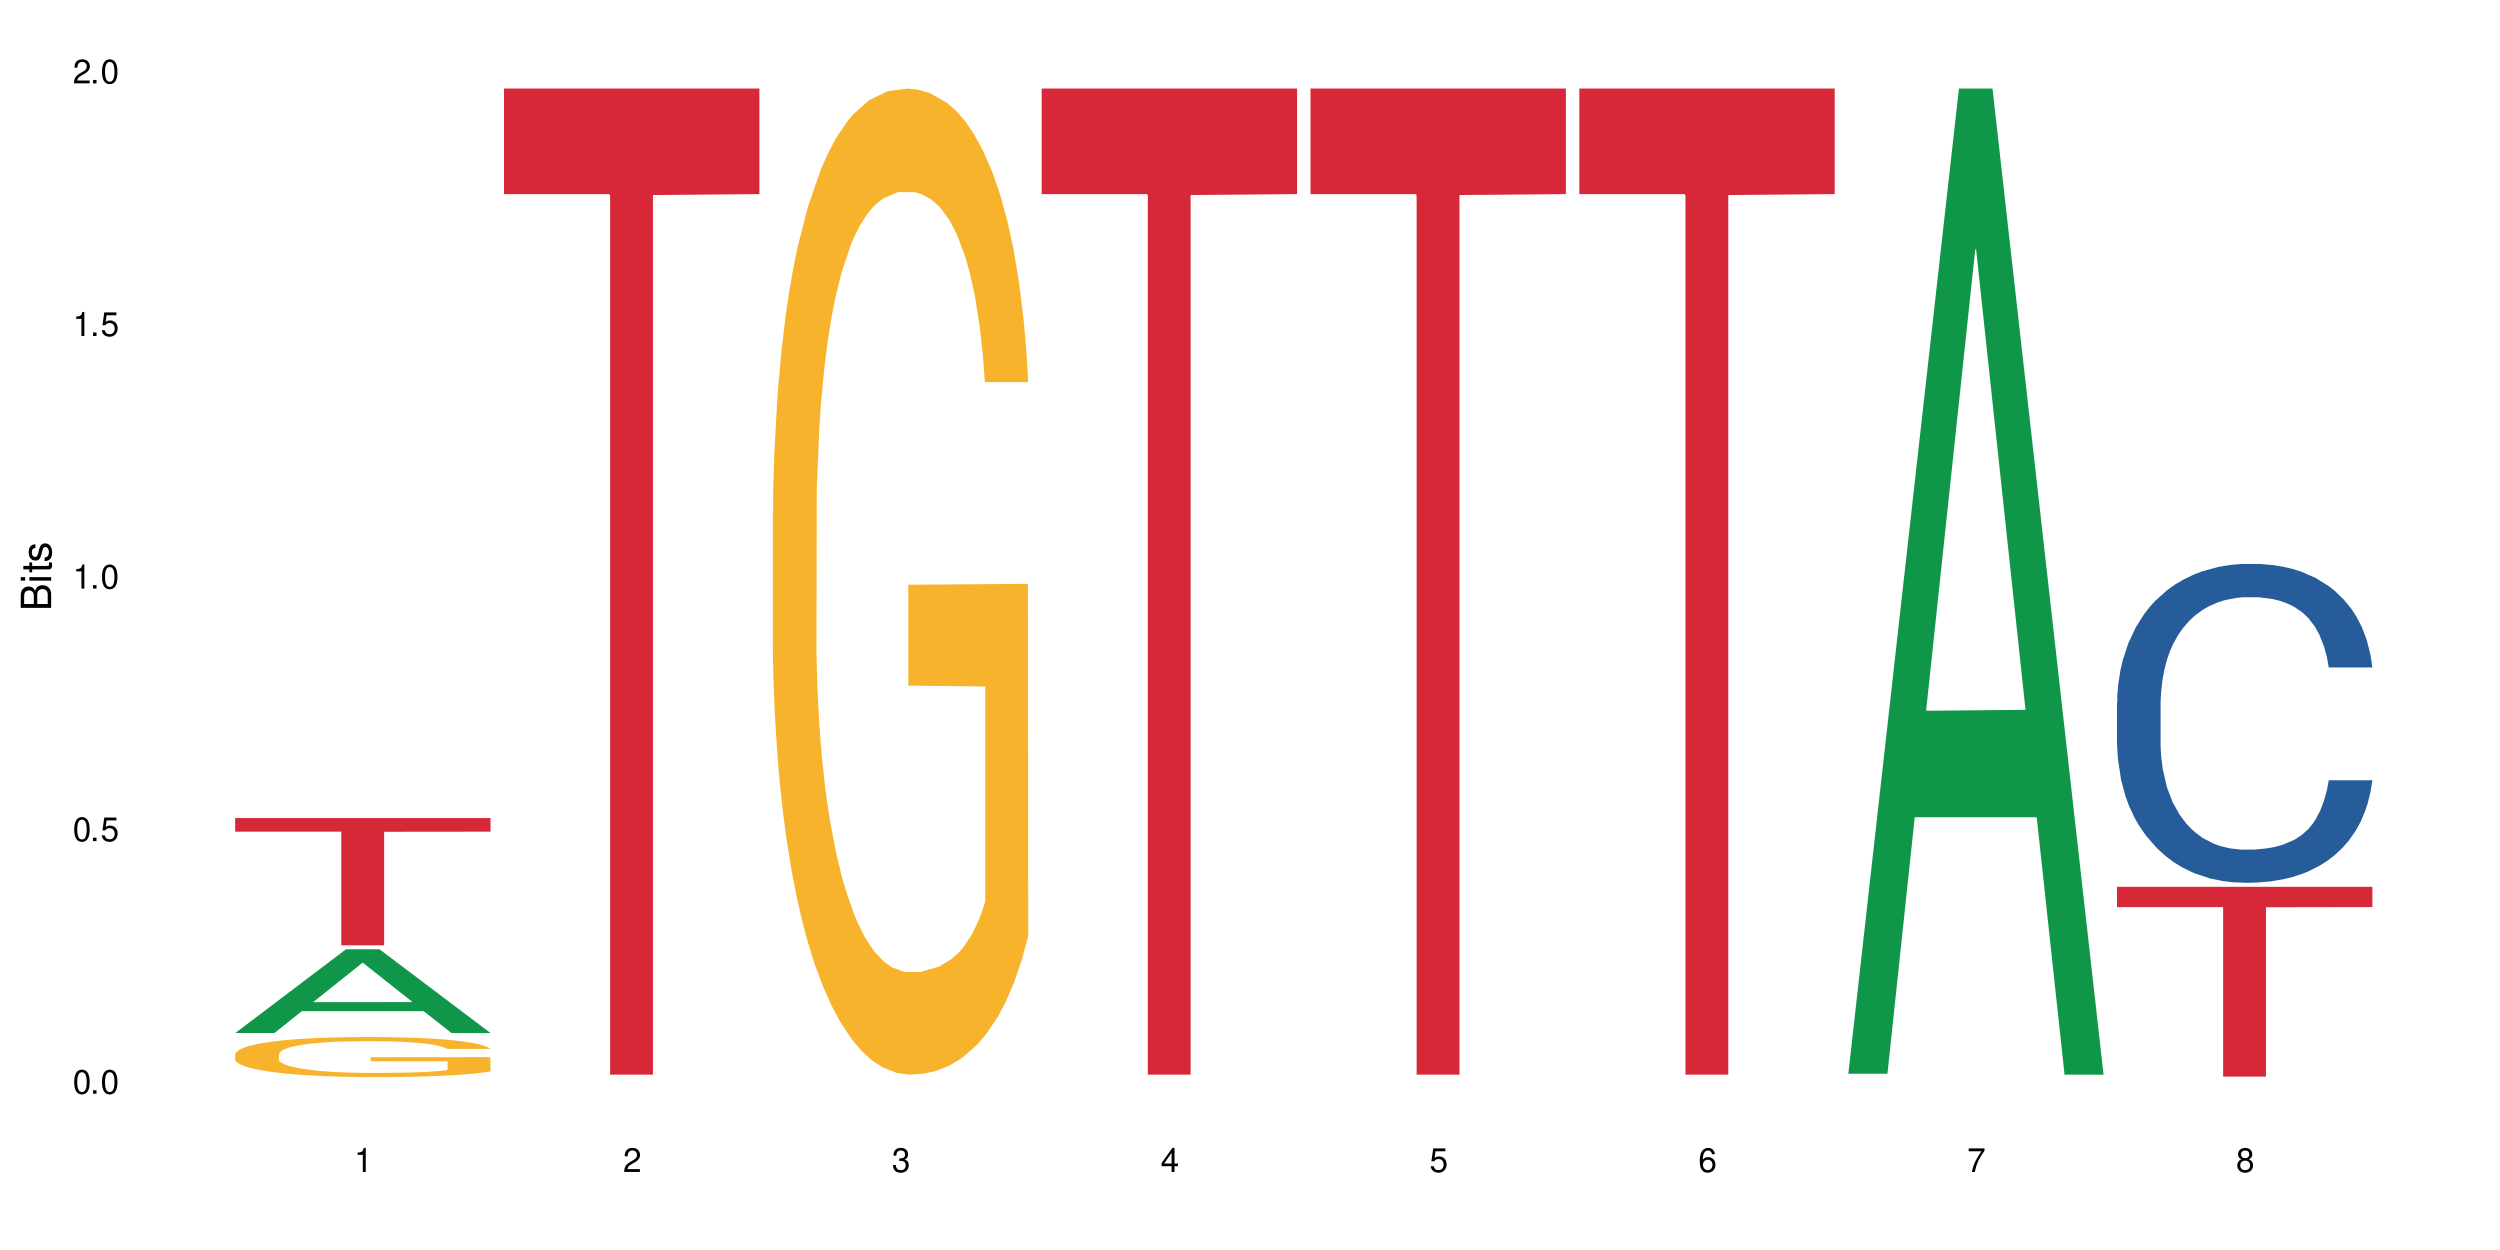
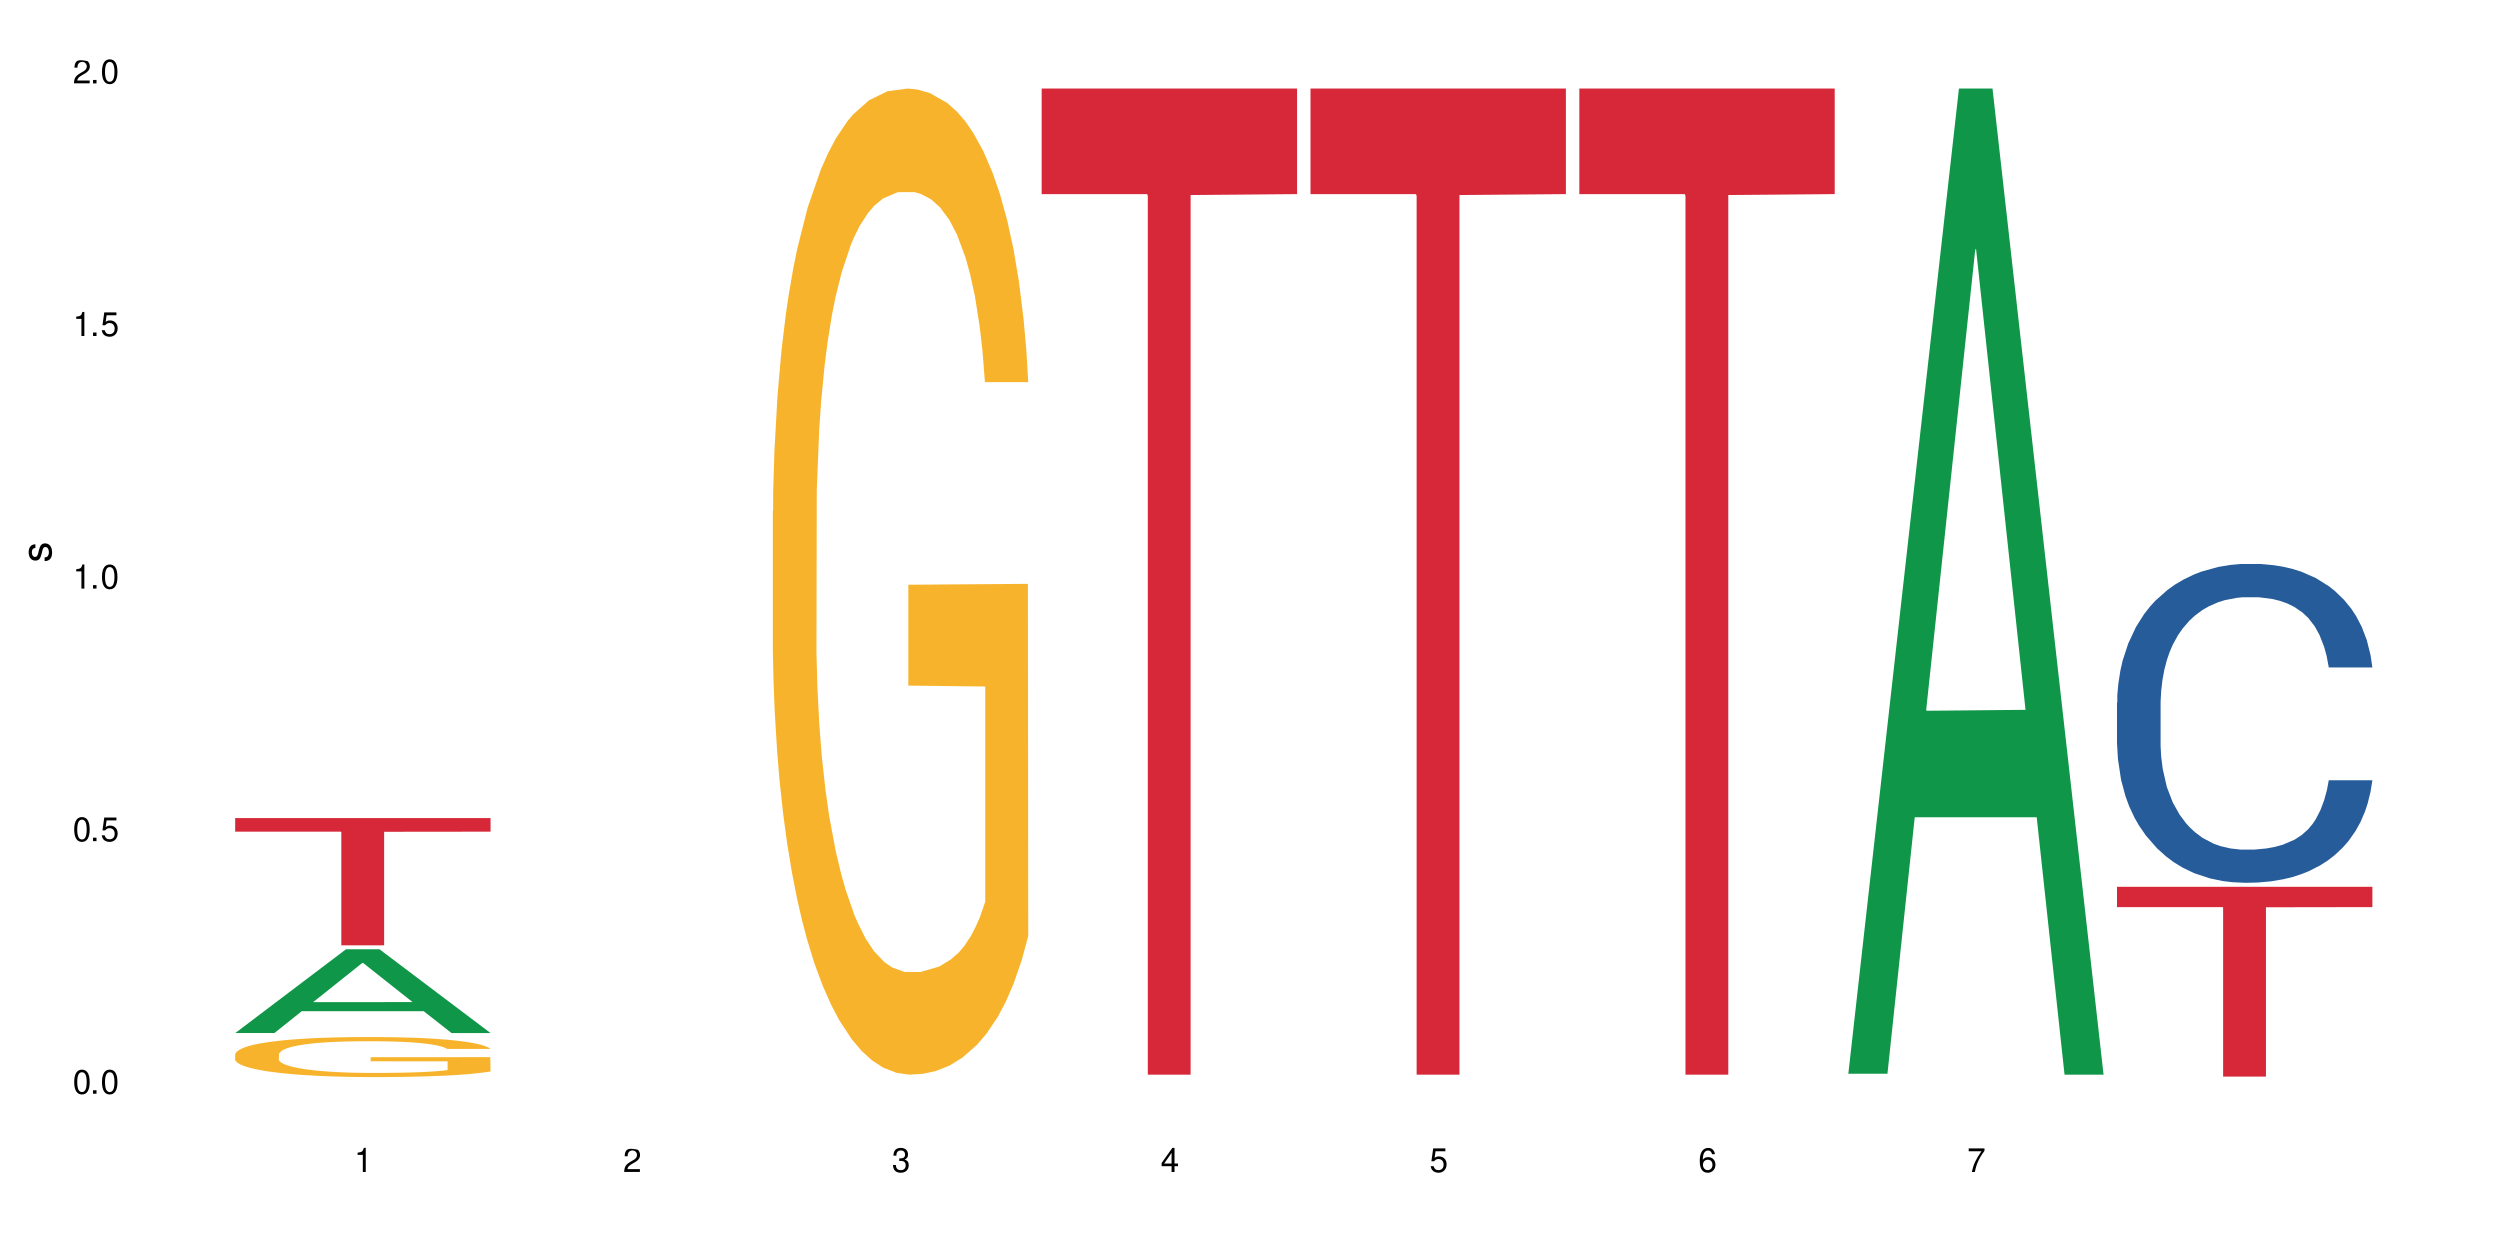
<svg xmlns="http://www.w3.org/2000/svg" xmlns:xlink="http://www.w3.org/1999/xlink" width="720" height="360" viewBox="0 0 720 360">
  <defs>
    <g>
      <g id="glyph-0-0">
</g>
      <g id="glyph-0-1">
        <path d="M 2.641 -6.938 C 2 -6.938 1.422 -6.656 1.078 -6.172 C 0.641 -5.562 0.406 -4.641 0.406 -3.359 C 0.406 -1.016 1.188 0.219 2.641 0.219 C 4.078 0.219 4.859 -1.016 4.859 -3.297 C 4.859 -4.641 4.656 -5.547 4.203 -6.172 C 3.844 -6.656 3.281 -6.938 2.641 -6.938 Z M 2.641 -6.188 C 3.547 -6.188 4 -5.25 4 -3.375 C 4 -1.406 3.562 -0.484 2.625 -0.484 C 1.734 -0.484 1.281 -1.438 1.281 -3.344 C 1.281 -5.25 1.734 -6.188 2.641 -6.188 Z M 2.641 -6.188 " />
      </g>
      <g id="glyph-0-2">
        <path d="M 1.828 -1 L 0.828 -1 L 0.828 0 L 1.828 0 Z M 1.828 -1 " />
      </g>
      <g id="glyph-0-3">
        <path d="M 4.562 -6.797 L 1.062 -6.797 L 0.547 -3.094 L 1.328 -3.094 C 1.719 -3.562 2.047 -3.734 2.578 -3.734 C 3.484 -3.734 4.062 -3.109 4.062 -2.094 C 4.062 -1.125 3.484 -0.531 2.578 -0.531 C 1.828 -0.531 1.375 -0.906 1.188 -1.672 L 0.328 -1.672 C 0.453 -1.109 0.547 -0.844 0.75 -0.594 C 1.125 -0.078 1.828 0.219 2.594 0.219 C 3.969 0.219 4.922 -0.781 4.922 -2.219 C 4.922 -3.562 4.031 -4.484 2.719 -4.484 C 2.25 -4.484 1.859 -4.359 1.469 -4.062 L 1.734 -5.969 L 4.562 -5.969 Z M 4.562 -6.797 " />
      </g>
      <g id="glyph-0-4">
        <path d="M 2.484 -4.938 L 2.484 0 L 3.328 0 L 3.328 -6.938 L 2.766 -6.938 C 2.469 -5.875 2.281 -5.734 0.984 -5.562 L 0.984 -4.938 Z M 2.484 -4.938 " />
      </g>
      <g id="glyph-0-5">
-         <path d="M 4.859 -0.828 L 1.281 -0.828 C 1.359 -1.406 1.672 -1.781 2.5 -2.281 L 3.469 -2.828 C 4.406 -3.344 4.906 -4.062 4.906 -4.906 C 4.906 -5.484 4.672 -6.031 4.266 -6.406 C 3.859 -6.766 3.375 -6.938 2.719 -6.938 C 1.859 -6.938 1.219 -6.625 0.844 -6.031 C 0.609 -5.672 0.5 -5.234 0.484 -4.531 L 1.328 -4.531 C 1.359 -5.016 1.406 -5.281 1.531 -5.516 C 1.75 -5.938 2.188 -6.203 2.703 -6.203 C 3.469 -6.203 4.031 -5.641 4.031 -4.891 C 4.031 -4.344 3.719 -3.859 3.125 -3.516 L 2.234 -3 C 0.812 -2.172 0.406 -1.531 0.328 -0.016 L 4.859 -0.016 Z M 4.859 -0.828 " />
+         <path d="M 4.859 -0.828 L 1.281 -0.828 C 1.359 -1.406 1.672 -1.781 2.5 -2.281 L 3.469 -2.828 C 4.406 -3.344 4.906 -4.062 4.906 -4.906 C 4.906 -5.484 4.672 -6.031 4.266 -6.406 C 1.859 -6.938 1.219 -6.625 0.844 -6.031 C 0.609 -5.672 0.5 -5.234 0.484 -4.531 L 1.328 -4.531 C 1.359 -5.016 1.406 -5.281 1.531 -5.516 C 1.75 -5.938 2.188 -6.203 2.703 -6.203 C 3.469 -6.203 4.031 -5.641 4.031 -4.891 C 4.031 -4.344 3.719 -3.859 3.125 -3.516 L 2.234 -3 C 0.812 -2.172 0.406 -1.531 0.328 -0.016 L 4.859 -0.016 Z M 4.859 -0.828 " />
      </g>
      <g id="glyph-0-6">
        <path d="M 2.125 -3.188 L 2.578 -3.188 C 3.5 -3.188 3.984 -2.766 3.984 -1.922 C 3.984 -1.062 3.469 -0.531 2.594 -0.531 C 1.656 -0.531 1.203 -1 1.156 -2.016 L 0.312 -2.016 C 0.344 -1.453 0.438 -1.094 0.609 -0.781 C 0.953 -0.109 1.625 0.219 2.547 0.219 C 3.953 0.219 4.859 -0.625 4.859 -1.938 C 4.859 -2.828 4.516 -3.297 3.703 -3.594 C 4.344 -3.844 4.656 -4.328 4.656 -5.031 C 4.656 -6.219 3.875 -6.938 2.578 -6.938 C 1.203 -6.938 0.484 -6.172 0.453 -4.703 L 1.297 -4.703 C 1.312 -5.125 1.344 -5.359 1.453 -5.578 C 1.641 -5.969 2.062 -6.203 2.594 -6.203 C 3.344 -6.203 3.797 -5.75 3.797 -5 C 3.797 -4.516 3.609 -4.219 3.25 -4.047 C 3.016 -3.953 2.703 -3.922 2.125 -3.906 Z M 2.125 -3.188 " />
      </g>
      <g id="glyph-0-7">
        <path d="M 3.141 -1.672 L 3.141 0 L 3.984 0 L 3.984 -1.672 L 4.984 -1.672 L 4.984 -2.438 L 3.984 -2.438 L 3.984 -6.938 L 3.359 -6.938 L 0.266 -2.578 L 0.266 -1.672 Z M 3.141 -2.438 L 1 -2.438 L 3.141 -5.5 Z M 3.141 -2.438 " />
      </g>
      <g id="glyph-0-8">
        <path d="M 4.781 -5.125 C 4.609 -6.266 3.891 -6.938 2.844 -6.938 C 2.094 -6.938 1.422 -6.578 1.031 -5.953 C 0.594 -5.266 0.406 -4.422 0.406 -3.172 C 0.406 -2 0.578 -1.25 0.984 -0.641 C 1.359 -0.078 1.953 0.219 2.703 0.219 C 3.984 0.219 4.922 -0.75 4.922 -2.094 C 4.922 -3.375 4.062 -4.281 2.844 -4.281 C 2.172 -4.281 1.641 -4.031 1.281 -3.516 C 1.281 -5.234 1.828 -6.188 2.797 -6.188 C 3.391 -6.188 3.797 -5.797 3.938 -5.125 Z M 2.734 -3.531 C 3.547 -3.531 4.062 -2.953 4.062 -2.031 C 4.062 -1.156 3.484 -0.531 2.703 -0.531 C 1.922 -0.531 1.328 -1.188 1.328 -2.078 C 1.328 -2.938 1.906 -3.531 2.734 -3.531 Z M 2.734 -3.531 " />
      </g>
      <g id="glyph-0-9">
        <path d="M 4.984 -6.797 L 0.438 -6.797 L 0.438 -5.969 L 4.109 -5.969 C 2.5 -3.656 1.828 -2.234 1.328 0 L 2.219 0 C 2.594 -2.172 3.453 -4.047 4.984 -6.094 Z M 4.984 -6.797 " />
      </g>
      <g id="glyph-0-10">
-         <path d="M 3.75 -3.656 C 4.469 -4.094 4.688 -4.438 4.688 -5.078 C 4.688 -6.172 3.844 -6.938 2.641 -6.938 C 1.438 -6.938 0.594 -6.172 0.594 -5.094 C 0.594 -4.438 0.812 -4.094 1.516 -3.656 C 0.734 -3.266 0.359 -2.703 0.359 -1.922 C 0.359 -0.656 1.281 0.219 2.641 0.219 C 3.984 0.219 4.922 -0.656 4.922 -1.922 C 4.922 -2.703 4.531 -3.266 3.75 -3.656 Z M 2.641 -6.188 C 3.359 -6.188 3.812 -5.75 3.812 -5.062 C 3.812 -4.406 3.344 -3.984 2.641 -3.984 C 1.922 -3.984 1.453 -4.406 1.453 -5.078 C 1.453 -5.75 1.922 -6.188 2.641 -6.188 Z M 2.641 -3.266 C 3.484 -3.266 4.062 -2.719 4.062 -1.906 C 4.062 -1.078 3.484 -0.531 2.625 -0.531 C 1.797 -0.531 1.219 -1.094 1.219 -1.906 C 1.219 -2.719 1.781 -3.266 2.641 -3.266 Z M 2.641 -3.266 " />
-       </g>
+         </g>
      <g id="glyph-1-0">
</g>
      <g id="glyph-1-1">
-         <path d="M 0 -0.953 L 0 -4.891 C 0 -5.719 -0.234 -6.344 -0.734 -6.797 C -1.188 -7.234 -1.812 -7.469 -2.5 -7.469 C -3.547 -7.469 -4.188 -7 -4.625 -5.875 C -4.984 -6.688 -5.625 -7.094 -6.531 -7.094 C -7.172 -7.094 -7.734 -6.859 -8.141 -6.391 C -8.562 -5.922 -8.75 -5.344 -8.75 -4.5 L -8.75 -0.953 Z M -4.984 -2.062 L -7.766 -2.062 L -7.766 -4.219 C -7.766 -4.844 -7.688 -5.203 -7.453 -5.5 C -7.219 -5.812 -6.859 -5.969 -6.375 -5.969 C -5.891 -5.969 -5.531 -5.812 -5.297 -5.5 C -5.062 -5.203 -4.984 -4.844 -4.984 -4.219 Z M -0.984 -2.062 L -4 -2.062 L -4 -4.781 C -4 -5.766 -3.438 -6.359 -2.484 -6.359 C -1.547 -6.359 -0.984 -5.766 -0.984 -4.781 Z M -0.984 -2.062 " />
-       </g>
+         </g>
      <g id="glyph-1-2">
-         <path d="M -6.281 -1.797 L -6.281 -0.797 L 0 -0.797 L 0 -1.797 Z M -8.75 -1.797 L -8.75 -0.797 L -7.484 -0.797 L -7.484 -1.797 Z M -8.75 -1.797 " />
-       </g>
+         </g>
      <g id="glyph-1-3">
-         <path d="M -6.281 -3.047 L -6.281 -2.016 L -8.016 -2.016 L -8.016 -1.016 L -6.281 -1.016 L -6.281 -0.172 L -5.469 -0.172 L -5.469 -1.016 L -0.719 -1.016 C -0.078 -1.016 0.281 -1.453 0.281 -2.234 C 0.281 -2.5 0.25 -2.719 0.188 -3.047 L -0.641 -3.047 C -0.609 -2.906 -0.594 -2.766 -0.594 -2.562 C -0.594 -2.141 -0.719 -2.016 -1.156 -2.016 L -5.469 -2.016 L -5.469 -3.047 Z M -6.281 -3.047 " />
-       </g>
+         </g>
      <g id="glyph-1-4">
        <path d="M -4.531 -5.25 C -5.766 -5.25 -6.469 -4.422 -6.469 -2.969 C -6.469 -1.516 -5.719 -0.562 -4.547 -0.562 C -3.562 -0.562 -3.094 -1.062 -2.734 -2.562 L -2.516 -3.484 C -2.344 -4.188 -2.094 -4.469 -1.641 -4.469 C -1.047 -4.469 -0.641 -3.875 -0.641 -3 C -0.641 -2.453 -0.797 -2 -1.062 -1.75 C -1.25 -1.594 -1.422 -1.531 -1.875 -1.469 L -1.875 -0.406 C -0.422 -0.453 0.281 -1.266 0.281 -2.922 C 0.281 -4.5 -0.5 -5.516 -1.719 -5.516 C -2.656 -5.516 -3.172 -4.984 -3.469 -3.734 L -3.703 -2.766 C -3.891 -1.953 -4.156 -1.609 -4.594 -1.609 C -5.188 -1.609 -5.547 -2.125 -5.547 -2.938 C -5.547 -3.75 -5.203 -4.172 -4.531 -4.203 Z M -4.531 -5.25 " />
      </g>
    </g>
  </defs>
  <rect x="-72" y="-36" width="864" height="432" fill="rgb(100%, 100%, 100%)" fill-opacity="1" />
  <path fill-rule="nonzero" fill="rgb(6.275%, 58.824%, 28.235%)" fill-opacity="1" d="M 67.73 297.504 L 67.809 297.48 L 99.637 273.395 L 109.301 273.395 L 141.281 297.523 L 130.047 297.523 L 122.031 291.227 L 86.906 291.227 L 79.047 297.504 L 67.73 297.504 L 90.285 288.621 L 118.809 288.598 L 104.586 277.336 L 104.43 277.312 L 104.27 277.383 L 90.207 288.598 L 90.285 288.621 Z M 67.73 297.504 " />
  <path fill-rule="nonzero" fill="rgb(96.863%, 70.196%, 16.863%)" fill-opacity="1" d="M 67.73 303.609 L 67.82 303.598 L 67.82 303.387 L 68.18 302.914 L 69.078 302.262 L 70.242 301.723 L 71.5 301.301 L 72.305 301.082 L 73.652 300.766 L 74.816 300.531 L 77.777 300.059 L 81.543 299.617 L 83.609 299.426 L 85.941 299.25 L 89.258 299.047 L 90.785 298.973 L 95.449 298.805 L 100.738 298.699 L 106.57 298.668 L 109.262 298.68 L 112.938 298.723 L 117.961 298.836 L 120.832 298.941 L 123.074 299.047 L 125.406 299.184 L 128.277 299.395 L 130.969 299.648 L 133.121 299.902 L 135.273 300.219 L 137.066 300.555 L 138.594 300.922 L 139.938 301.363 L 140.746 301.734 L 141.281 302.102 L 128.816 302.102 L 128.098 301.734 L 127.289 301.449 L 125.945 301.102 L 124.598 300.848 L 123.254 300.648 L 120.742 300.375 L 118.59 300.207 L 115.898 300.059 L 113.297 299.965 L 110.336 299.902 L 108.543 299.879 L 103.789 299.879 L 99.484 299.953 L 96.973 300.039 L 95.18 300.121 L 92.668 300.281 L 91.141 300.406 L 90.246 300.492 L 87.555 300.816 L 85.762 301.113 L 84.773 301.312 L 83.52 301.629 L 82.621 301.914 L 81.633 302.332 L 81.098 302.648 L 80.379 303.367 L 80.289 305.262 L 80.559 305.66 L 81.098 306.094 L 81.812 306.473 L 82.891 306.871 L 83.965 307.18 L 85.852 307.59 L 87.465 307.863 L 88.719 308.043 L 91.141 308.324 L 92.129 308.422 L 94.461 308.609 L 96.883 308.758 L 99.844 308.883 L 102.086 308.949 L 105.672 309 L 110.246 309 L 115.629 308.938 L 119.039 308.852 L 121.371 308.77 L 122.895 308.695 L 124.777 308.578 L 126.125 308.473 L 127.379 308.359 L 128.906 308.18 L 128.906 305.66 L 106.75 305.652 L 106.75 304.473 L 141.195 304.461 L 141.281 308.578 L 139.398 308.863 L 137.066 309.137 L 134.824 309.348 L 132.492 309.527 L 129.176 309.727 L 126.484 309.852 L 122.355 310 L 118.59 310.094 L 114.645 310.16 L 111.145 310.191 L 107.02 310.199 L 103.34 310.18 L 99.395 310.117 L 96.254 310.031 L 93.383 309.926 L 90.516 309.789 L 86.926 309.57 L 84.594 309.391 L 82.172 309.168 L 79.75 308.906 L 77.598 308.621 L 76.164 308.398 L 74.727 308.148 L 73.203 307.832 L 71.766 307.473 L 70.691 307.148 L 69.703 306.777 L 68.988 306.43 L 68.27 305.957 L 67.91 305.578 L 67.73 305.25 Z M 67.73 303.609 " />
  <path fill-rule="nonzero" fill="rgb(83.922%, 15.686%, 22.353%)" fill-opacity="1" d="M 67.73 235.594 L 141.281 235.594 L 141.281 239.52 L 110.629 239.555 L 110.629 272.25 L 98.297 272.25 L 98.297 239.59 L 98.117 239.52 L 67.73 239.52 Z M 67.73 235.594 " />
-   <path fill-rule="nonzero" fill="rgb(83.922%, 15.686%, 22.353%)" fill-opacity="1" d="M 145.156 25.504 L 218.707 25.504 L 218.707 55.902 L 188.051 56.172 L 188.051 309.496 L 175.719 309.496 L 175.719 56.438 L 175.539 55.902 L 145.156 55.902 Z M 145.156 25.504 " />
  <path fill-rule="nonzero" fill="rgb(96.863%, 70.196%, 16.863%)" fill-opacity="1" d="M 222.578 147.141 L 222.668 146.883 L 222.668 141.695 L 223.027 130.023 L 223.922 113.941 L 225.09 100.715 L 226.344 90.344 L 227.152 84.895 L 228.496 77.117 L 229.664 71.41 L 232.625 59.738 L 236.391 48.848 L 238.453 44.18 L 240.785 39.77 L 244.105 34.84 L 245.629 33.027 L 250.293 28.875 L 255.586 26.281 L 261.418 25.504 L 264.109 25.766 L 267.785 26.801 L 272.809 29.652 L 275.68 32.246 L 277.922 34.84 L 280.254 38.211 L 283.125 43.398 L 285.816 49.625 L 287.969 55.848 L 290.121 63.629 L 291.914 71.93 L 293.438 81.004 L 294.785 91.898 L 295.59 100.977 L 296.129 110.055 L 283.66 110.055 L 282.945 100.977 L 282.137 93.973 L 280.793 85.414 L 279.445 79.191 L 278.102 74.262 L 275.59 67.52 L 273.438 63.371 L 270.746 59.738 L 268.145 57.406 L 265.184 55.848 L 263.391 55.328 L 258.637 55.328 L 254.332 57.145 L 251.82 59.219 L 250.023 61.297 L 247.512 65.184 L 245.988 68.297 L 245.094 70.371 L 242.402 78.414 L 240.605 85.676 L 239.621 90.602 L 238.363 98.383 L 237.469 105.383 L 236.48 115.758 L 235.941 123.539 L 235.227 141.176 L 235.137 187.859 L 235.406 197.715 L 235.941 208.348 L 236.66 217.684 L 237.738 227.539 L 238.812 235.059 L 240.695 245.176 L 242.312 251.918 L 243.566 256.328 L 245.988 263.328 L 246.977 265.664 L 249.309 270.332 L 251.73 273.965 L 254.691 277.074 L 256.934 278.633 L 260.52 279.93 L 265.094 279.93 L 270.477 278.371 L 273.887 276.297 L 276.219 274.223 L 277.742 272.406 L 279.625 269.555 L 280.973 266.961 L 282.227 264.109 L 283.75 259.699 L 283.75 197.715 L 261.598 197.453 L 261.598 168.406 L 296.039 168.148 L 296.129 269.555 L 294.246 276.559 L 291.914 283.301 L 289.672 288.488 L 287.34 292.895 L 284.02 297.824 L 281.328 300.938 L 277.203 304.566 L 273.438 306.902 L 269.488 308.457 L 265.992 309.234 L 261.867 309.496 L 258.188 308.977 L 254.242 307.418 L 251.102 305.344 L 248.23 302.75 L 245.359 299.379 L 241.773 293.934 L 239.441 289.523 L 237.02 284.078 L 234.598 277.594 L 232.445 270.59 L 231.008 265.145 L 229.574 258.922 L 228.051 251.141 L 226.613 242.324 L 225.539 234.281 L 224.551 225.207 L 223.832 216.648 L 223.117 204.977 L 222.758 195.641 L 222.578 187.598 Z M 222.578 147.141 " />
  <path fill-rule="nonzero" fill="rgb(83.922%, 15.686%, 22.353%)" fill-opacity="1" d="M 300 25.504 L 373.555 25.504 L 373.555 55.902 L 342.898 56.172 L 342.898 309.496 L 330.566 309.496 L 330.566 56.438 L 330.387 55.902 L 300 55.902 Z M 300 25.504 " />
  <path fill-rule="nonzero" fill="rgb(83.922%, 15.686%, 22.353%)" fill-opacity="1" d="M 377.426 25.504 L 450.977 25.504 L 450.977 55.902 L 420.324 56.172 L 420.324 309.496 L 407.988 309.496 L 407.988 56.438 L 407.809 55.902 L 377.426 55.902 Z M 377.426 25.504 " />
  <path fill-rule="nonzero" fill="rgb(83.922%, 15.686%, 22.353%)" fill-opacity="1" d="M 454.848 25.504 L 528.398 25.504 L 528.398 55.902 L 497.746 56.172 L 497.746 309.496 L 485.414 309.496 L 485.414 56.438 L 485.234 55.902 L 454.848 55.902 Z M 454.848 25.504 " />
  <path fill-rule="nonzero" fill="rgb(6.275%, 58.824%, 28.235%)" fill-opacity="1" d="M 532.27 309.227 L 532.352 308.961 L 564.176 25.504 L 573.84 25.504 L 605.824 309.496 L 594.586 309.496 L 586.57 235.363 L 551.445 235.363 L 543.586 309.227 L 532.27 309.227 L 554.824 204.699 L 583.348 204.43 L 569.125 71.902 L 568.969 71.637 L 568.812 72.438 L 554.746 204.43 L 554.824 204.699 Z M 532.27 309.227 " />
  <path fill-rule="nonzero" fill="rgb(14.51%, 36.078%, 60%)" fill-opacity="1" d="M 609.695 202.387 L 609.785 202.301 L 609.785 200.289 L 610.055 197.098 L 610.68 193.07 L 611.309 190.301 L 612.922 185.352 L 615.164 180.566 L 617.5 176.875 L 619.203 174.691 L 620.727 173.016 L 624.227 169.91 L 626.469 168.312 L 628.891 166.887 L 631.852 165.461 L 634.004 164.621 L 638.848 163.277 L 642.434 162.691 L 645.215 162.441 L 651.223 162.441 L 654.812 162.773 L 657.414 163.195 L 660.285 163.867 L 662.707 164.621 L 666.922 166.469 L 670.688 168.816 L 672.395 170.16 L 675.086 172.762 L 677.148 175.281 L 678.582 177.461 L 680.195 180.566 L 681.633 184.344 L 682.707 188.625 L 683.246 192.23 L 670.688 192.23 L 670.062 188.875 L 669.344 186.273 L 667.996 182.832 L 666.652 180.398 L 664.77 177.965 L 663.066 176.371 L 660.734 174.777 L 658.668 173.77 L 656.516 173.016 L 654.453 172.512 L 650.508 172.008 L 645.934 172.008 L 644.227 172.176 L 640.73 172.848 L 638.848 173.434 L 636.156 174.609 L 634.273 175.699 L 632.027 177.379 L 630.504 178.805 L 628.621 180.988 L 627.273 182.918 L 625.75 185.688 L 624.852 187.785 L 624.047 190.133 L 623.328 192.902 L 622.789 195.84 L 622.43 198.945 L 622.254 201.969 L 622.254 214.977 L 622.43 217.996 L 622.879 221.52 L 624.047 226.641 L 625.75 231.09 L 627.723 234.613 L 629.605 237.129 L 630.684 238.305 L 632.117 239.648 L 634.363 241.328 L 637.59 243.004 L 639.473 243.676 L 642.344 244.348 L 645.305 244.684 L 649.25 244.684 L 652.75 244.348 L 655.082 243.93 L 657.504 243.258 L 660.82 241.832 L 662.887 240.488 L 664.68 238.895 L 666.023 237.297 L 666.922 235.957 L 668.266 233.355 L 669.344 230.5 L 670.152 227.562 L 670.688 224.711 L 683.246 224.711 L 682.707 228.066 L 681.902 231.34 L 681.094 233.773 L 679.84 236.711 L 678.402 239.312 L 676.34 242.25 L 674.637 244.18 L 672.395 246.277 L 670.332 247.871 L 668.086 249.301 L 664.77 250.977 L 662.617 251.816 L 660.285 252.574 L 657.504 253.242 L 654.004 253.832 L 650.238 254.168 L 646.738 254.25 L 642.973 254.082 L 640.191 253.746 L 636.516 252.992 L 631.941 251.48 L 628.621 249.887 L 626.02 248.293 L 623.777 246.613 L 621.266 244.348 L 618.035 240.656 L 616.062 237.801 L 614.719 235.453 L 613.191 232.18 L 612.117 229.242 L 610.859 224.543 L 609.965 218.582 L 609.695 213.969 Z M 609.695 202.387 " />
  <path fill-rule="nonzero" fill="rgb(83.922%, 15.686%, 22.353%)" fill-opacity="1" d="M 609.695 255.395 L 683.246 255.395 L 683.246 261.246 L 652.594 261.297 L 652.594 310.055 L 640.258 310.055 L 640.258 261.348 L 640.082 261.246 L 609.695 261.246 Z M 609.695 255.395 " />
  <g fill="rgb(0%, 0%, 0%)" fill-opacity="1">
    <use xlink:href="#glyph-0-1" x="20.965" y="314.993" />
    <use xlink:href="#glyph-0-2" x="25.965" y="314.993" />
    <use xlink:href="#glyph-0-1" x="28.965" y="314.993" />
  </g>
  <g fill="rgb(0%, 0%, 0%)" fill-opacity="1">
    <use xlink:href="#glyph-0-1" x="20.965" y="242.251" />
    <use xlink:href="#glyph-0-2" x="25.965" y="242.251" />
    <use xlink:href="#glyph-0-3" x="28.965" y="242.251" />
  </g>
  <g fill="rgb(0%, 0%, 0%)" fill-opacity="1">
    <use xlink:href="#glyph-0-4" x="20.965" y="169.509" />
    <use xlink:href="#glyph-0-2" x="25.965" y="169.509" />
    <use xlink:href="#glyph-0-1" x="28.965" y="169.509" />
  </g>
  <g fill="rgb(0%, 0%, 0%)" fill-opacity="1">
    <use xlink:href="#glyph-0-4" x="20.965" y="96.767" />
    <use xlink:href="#glyph-0-2" x="25.965" y="96.767" />
    <use xlink:href="#glyph-0-3" x="28.965" y="96.767" />
  </g>
  <g fill="rgb(0%, 0%, 0%)" fill-opacity="1">
    <use xlink:href="#glyph-0-5" x="20.965" y="24.024" />
    <use xlink:href="#glyph-0-2" x="25.965" y="24.024" />
    <use xlink:href="#glyph-0-1" x="28.965" y="24.024" />
  </g>
  <g fill="rgb(0%, 0%, 0%)" fill-opacity="1">
    <use xlink:href="#glyph-0-4" x="102.008" y="337.532" />
  </g>
  <g fill="rgb(0%, 0%, 0%)" fill-opacity="1">
    <use xlink:href="#glyph-0-5" x="179.43" y="337.532" />
  </g>
  <g fill="rgb(0%, 0%, 0%)" fill-opacity="1">
    <use xlink:href="#glyph-0-6" x="256.855" y="337.532" />
  </g>
  <g fill="rgb(0%, 0%, 0%)" fill-opacity="1">
    <use xlink:href="#glyph-0-7" x="334.277" y="337.532" />
  </g>
  <g fill="rgb(0%, 0%, 0%)" fill-opacity="1">
    <use xlink:href="#glyph-0-3" x="411.699" y="337.532" />
  </g>
  <g fill="rgb(0%, 0%, 0%)" fill-opacity="1">
    <use xlink:href="#glyph-0-8" x="489.125" y="337.532" />
  </g>
  <g fill="rgb(0%, 0%, 0%)" fill-opacity="1">
    <use xlink:href="#glyph-0-9" x="566.547" y="337.532" />
  </g>
  <g fill="rgb(0%, 0%, 0%)" fill-opacity="1">
    <use xlink:href="#glyph-0-10" x="643.969" y="337.532" />
  </g>
  <g fill="rgb(0%, 0%, 0%)" fill-opacity="1">
    <use xlink:href="#glyph-1-1" x="14.725" y="176.012" />
    <use xlink:href="#glyph-1-2" x="14.725" y="168.012" />
    <use xlink:href="#glyph-1-3" x="14.725" y="165.012" />
    <use xlink:href="#glyph-1-4" x="14.725" y="162.012" />
  </g>
</svg>